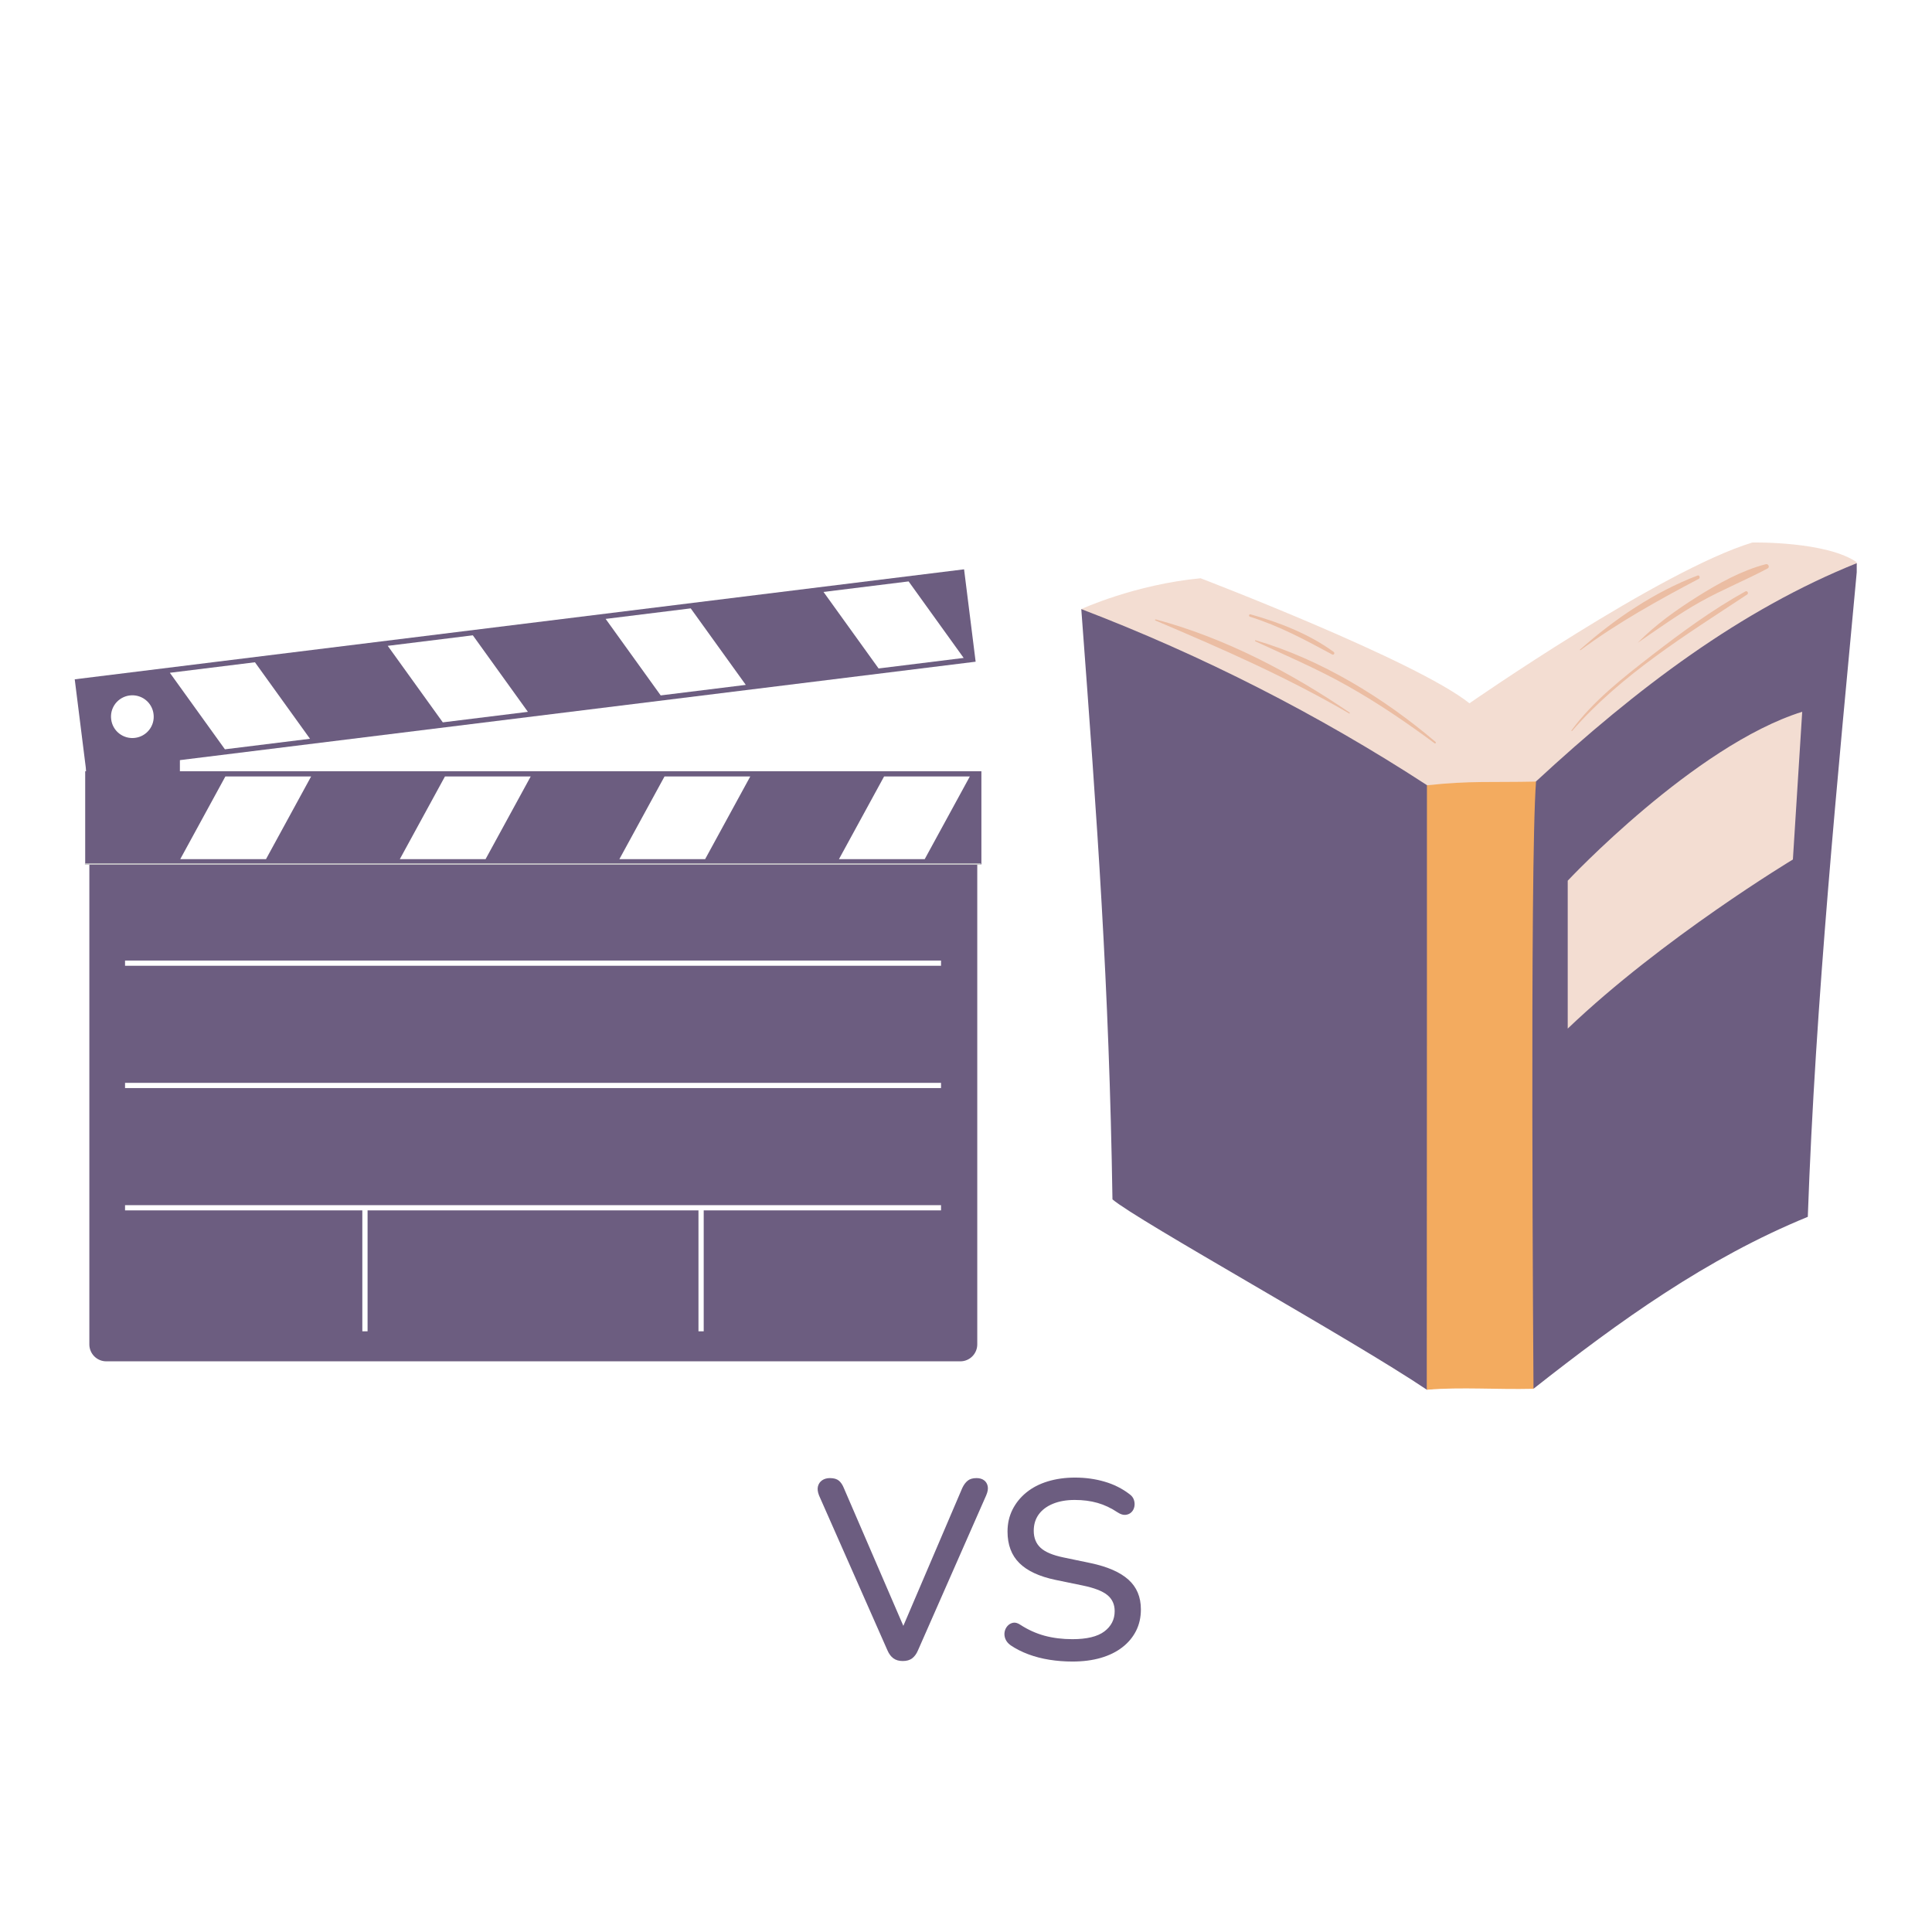
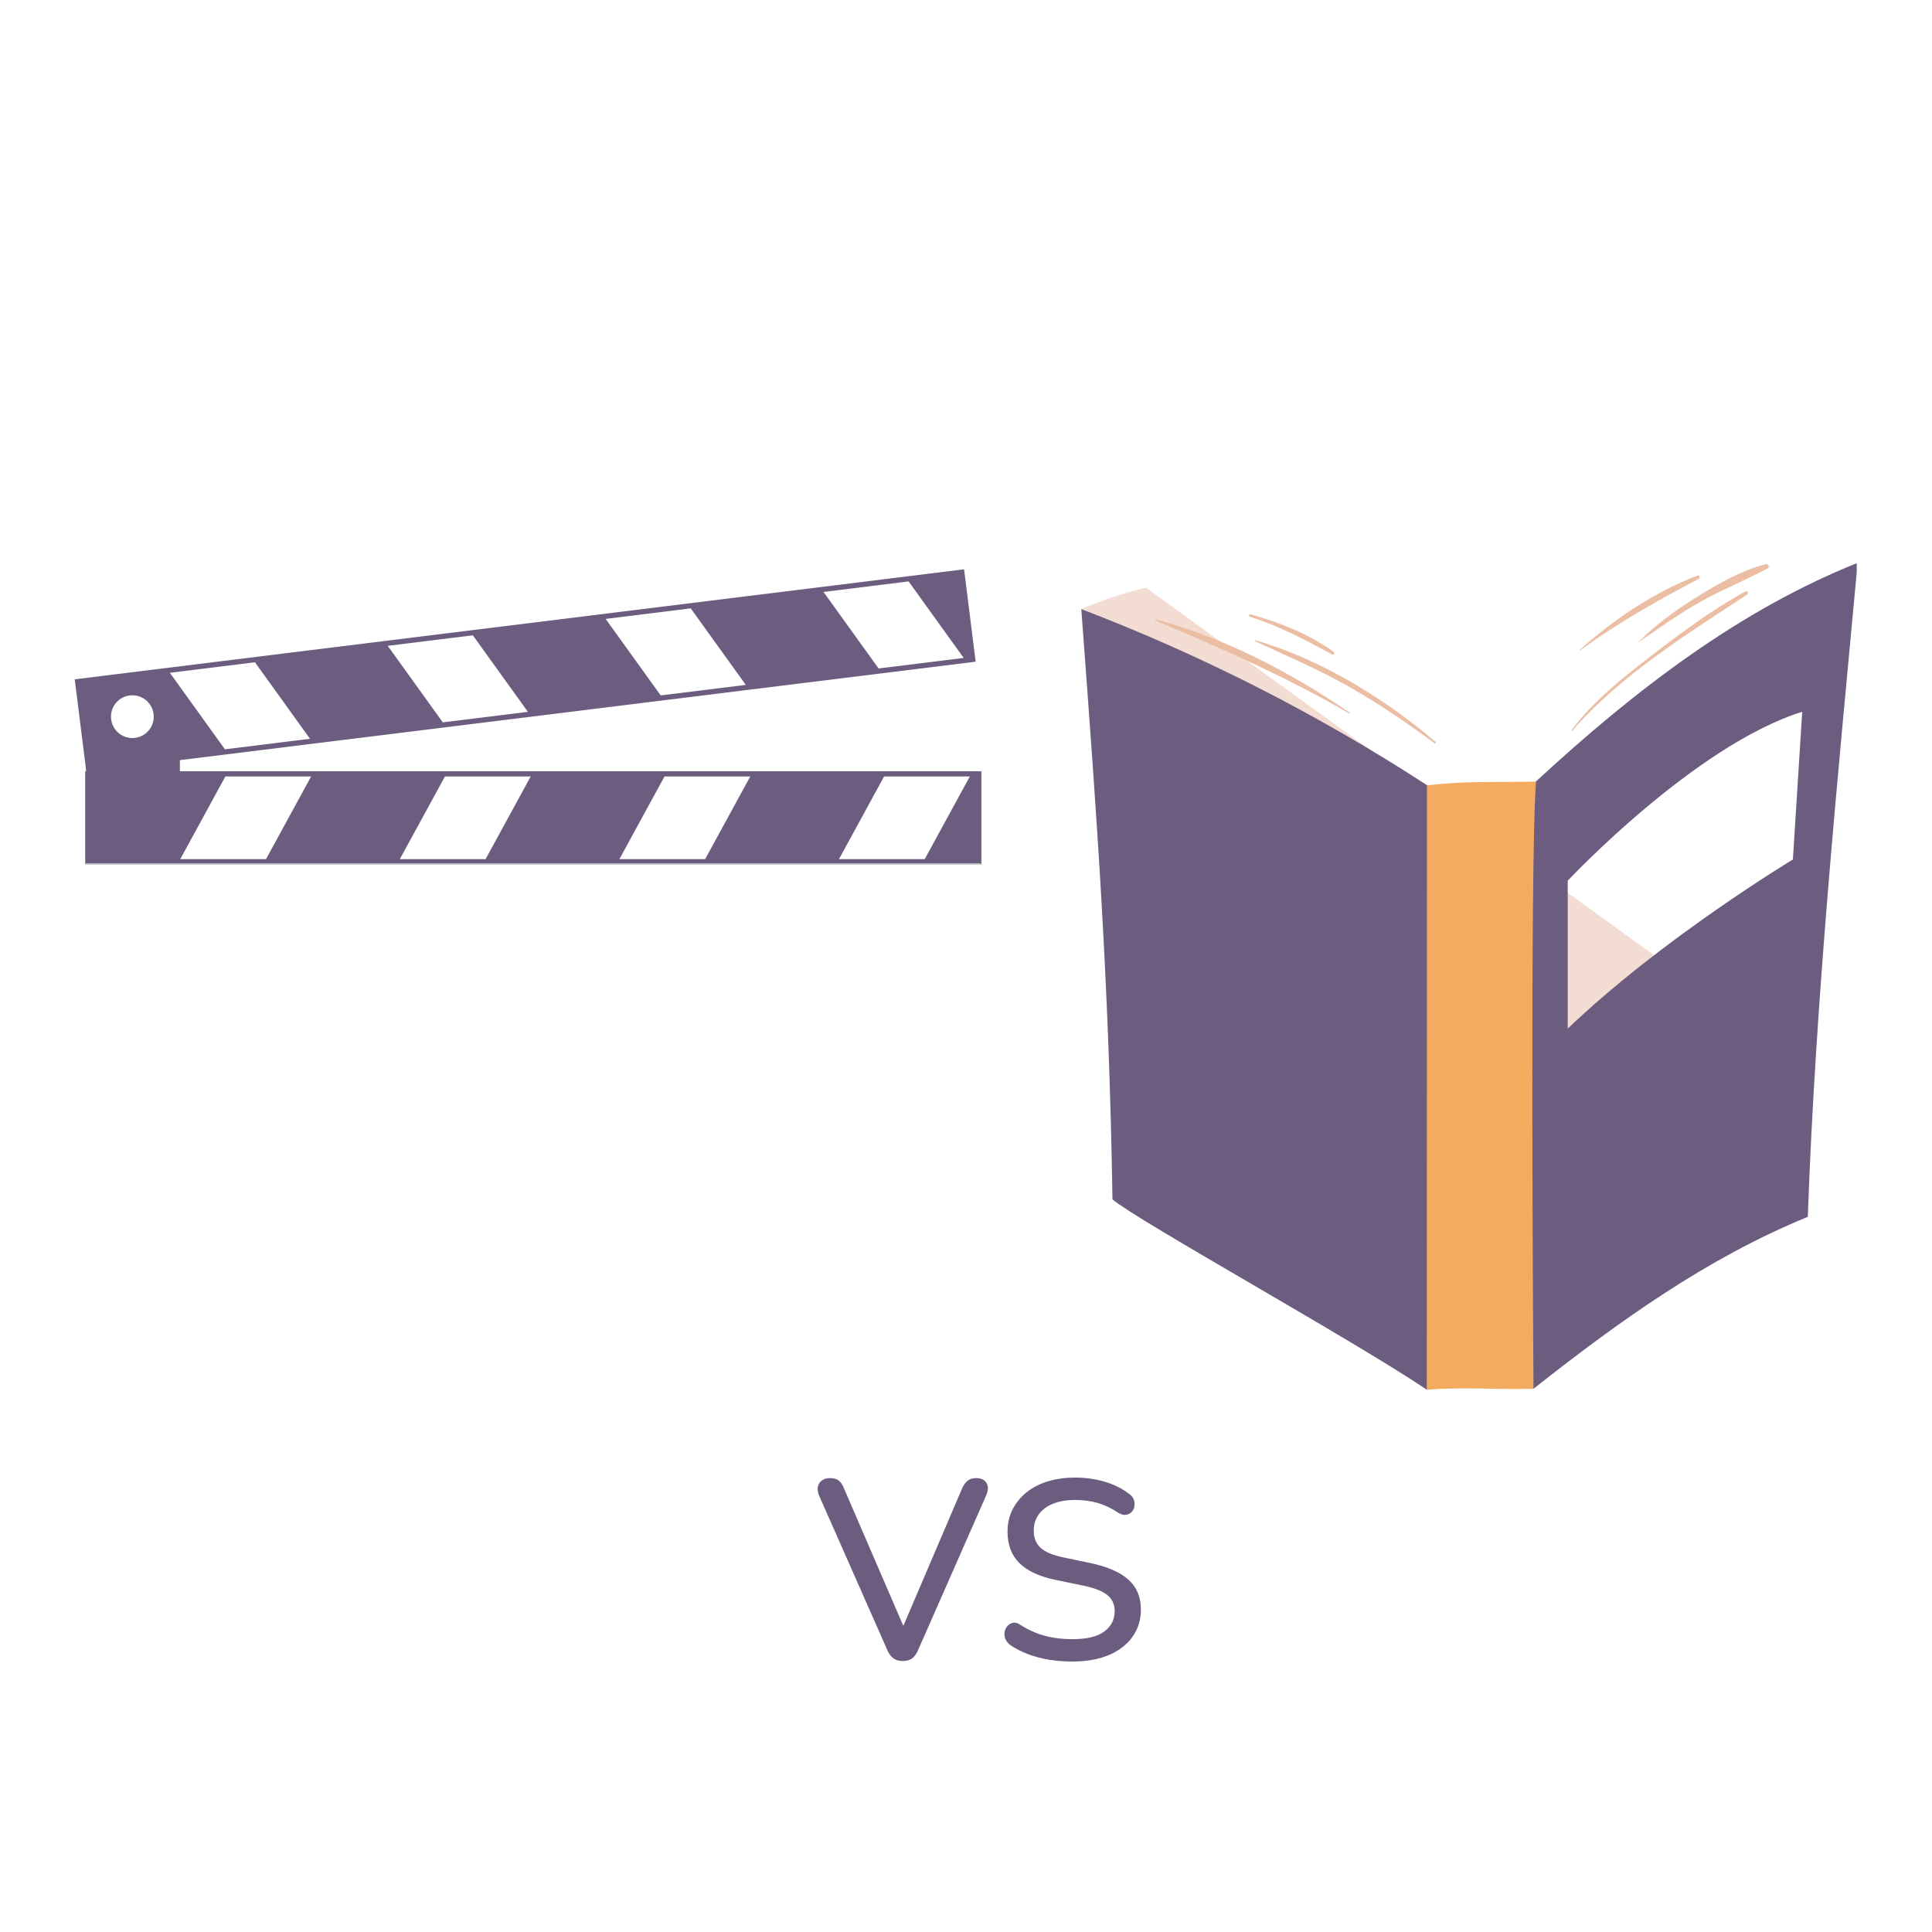
<svg xmlns="http://www.w3.org/2000/svg" width="1024" zoomAndPan="magnify" viewBox="0 0 768 768" height="1024" preserveAspectRatio="xMidYMid meet" version="1.0">
  <defs>
    <g />
    <clipPath id="f0cf703234">
-       <path d="M 35 330 L 389 330 L 389 541.309 L 35 541.309 Z M 35 330 " clip-rule="nonzero" />
-     </clipPath>
+       </clipPath>
    <clipPath id="19410a164b">
      <path d="M 33 306 L 390.309 306 L 390.309 344 L 33 344 Z M 33 306 " clip-rule="nonzero" />
    </clipPath>
    <clipPath id="a8043d5ec2">
      <path d="M 29.559 226.309 L 388 226.309 L 388 307 L 29.559 307 Z M 29.559 226.309 " clip-rule="nonzero" />
    </clipPath>
    <clipPath id="b644c167ca">
      <path d="M 33 343 L 390.309 343 L 390.309 344 L 33 344 Z M 33 343 " clip-rule="nonzero" />
    </clipPath>
    <clipPath id="790e0dc7f4">
-       <path d="M 429.828 215.008 L 738.078 215.008 L 738.078 438 L 429.828 438 Z M 429.828 215.008 " clip-rule="nonzero" />
+       <path d="M 429.828 215.008 L 738.078 438 L 429.828 438 Z M 429.828 215.008 " clip-rule="nonzero" />
    </clipPath>
    <clipPath id="390756dcc0">
      <path d="M 429.828 223 L 738.078 223 L 738.078 552.508 L 429.828 552.508 Z M 429.828 223 " clip-rule="nonzero" />
    </clipPath>
    <clipPath id="e8492d68b1">
      <path d="M 567 310 L 611 310 L 611 552.508 L 567 552.508 Z M 567 310 " clip-rule="nonzero" />
    </clipPath>
  </defs>
  <rect x="-76.8" width="921.6" fill="#ffffff" y="-76.8" height="921.6" fill-opacity="1" />
  <rect x="-76.8" width="921.6" fill="#ffffff" y="-76.8" height="921.6" fill-opacity="1" />
  <path fill="#6c5d80" d="M 34.277 277.945 L 34.277 330.887 C 34.277 331.395 34.328 331.902 34.43 332.402 C 34.531 332.902 34.68 333.387 34.875 333.859 C 35.07 334.332 35.312 334.777 35.598 335.203 C 35.883 335.625 36.207 336.02 36.57 336.379 C 36.934 336.742 37.328 337.062 37.754 337.348 C 38.18 337.629 38.633 337.871 39.105 338.062 C 39.582 338.258 40.07 338.406 40.574 338.508 C 41.078 338.605 41.586 338.656 42.098 338.656 L 63.691 338.656 C 64.207 338.656 64.715 338.605 65.219 338.508 C 65.723 338.406 66.211 338.258 66.684 338.062 C 67.16 337.871 67.609 337.629 68.035 337.348 C 68.465 337.062 68.859 336.742 69.223 336.379 C 69.586 336.02 69.91 335.625 70.195 335.203 C 70.48 334.777 70.719 334.332 70.918 333.859 C 71.113 333.387 71.262 332.902 71.363 332.402 C 71.461 331.902 71.512 331.395 71.512 330.887 L 71.512 277.945 C 71.512 277.438 71.461 276.93 71.363 276.43 C 71.262 275.93 71.113 275.445 70.918 274.973 C 70.719 274.5 70.48 274.055 70.195 273.629 C 69.91 273.203 69.586 272.812 69.223 272.449 C 68.859 272.09 68.465 271.77 68.035 271.484 C 67.609 271.203 67.16 270.961 66.684 270.766 C 66.211 270.57 65.723 270.426 65.219 270.324 C 64.715 270.227 64.207 270.176 63.691 270.176 L 42.098 270.176 C 41.586 270.176 41.078 270.227 40.574 270.324 C 40.07 270.426 39.582 270.57 39.105 270.766 C 38.633 270.961 38.18 271.203 37.754 271.484 C 37.328 271.77 36.934 272.09 36.57 272.449 C 36.207 272.812 35.883 273.203 35.598 273.629 C 35.312 274.055 35.07 274.5 34.875 274.973 C 34.68 275.445 34.531 275.93 34.43 276.43 C 34.328 276.93 34.281 277.438 34.277 277.945 " fill-opacity="1" fill-rule="evenodd" />
  <g clip-path="url(#f0cf703234)">
    <path fill="#6c5d80" d="M 42.25 330.324 L 381.742 330.324 C 382.184 330.324 382.621 330.367 383.055 330.457 C 383.488 330.543 383.91 330.668 384.316 330.84 C 384.727 331.008 385.113 331.215 385.484 331.461 C 385.852 331.707 386.191 331.984 386.504 332.297 C 386.816 332.609 387.094 332.953 387.34 333.32 C 387.586 333.688 387.793 334.074 387.965 334.484 C 388.133 334.891 388.262 335.312 388.348 335.746 C 388.434 336.18 388.477 336.617 388.477 337.062 L 388.477 534.414 C 388.477 534.859 388.434 535.297 388.348 535.73 C 388.262 536.164 388.133 536.586 387.965 536.992 C 387.793 537.402 387.586 537.789 387.34 538.156 C 387.094 538.523 386.816 538.863 386.504 539.176 C 386.191 539.492 385.852 539.77 385.484 540.016 C 385.113 540.262 384.727 540.469 384.316 540.637 C 383.91 540.809 383.488 540.934 383.055 541.02 C 382.621 541.105 382.184 541.148 381.742 541.148 L 42.25 541.148 C 41.809 541.148 41.371 541.105 40.938 541.02 C 40.504 540.934 40.082 540.809 39.676 540.637 C 39.266 540.469 38.879 540.262 38.512 540.016 C 38.141 539.77 37.801 539.492 37.488 539.176 C 37.176 538.863 36.898 538.523 36.652 538.156 C 36.406 537.789 36.199 537.402 36.031 536.992 C 35.859 536.586 35.734 536.164 35.645 535.73 C 35.559 535.297 35.516 534.859 35.516 534.414 L 35.516 337.062 C 35.516 336.617 35.559 336.18 35.645 335.746 C 35.734 335.312 35.859 334.891 36.031 334.484 C 36.199 334.074 36.406 333.688 36.652 333.32 C 36.898 332.953 37.176 332.609 37.488 332.297 C 37.801 331.984 38.141 331.707 38.512 331.461 C 38.879 331.215 39.266 331.008 39.676 330.84 C 40.082 330.668 40.504 330.543 40.938 330.457 C 41.371 330.367 41.809 330.324 42.25 330.324 " fill-opacity="1" fill-rule="evenodd" />
  </g>
  <g clip-path="url(#19410a164b)">
    <path fill="#6c5d80" d="M 33.867 306.59 L 390.117 306.59 L 390.117 343.594 L 33.867 343.594 Z M 33.867 306.59 " fill-opacity="1" fill-rule="evenodd" />
  </g>
  <path fill="#ffffff" d="M 71.652 341.527 L 105.738 341.527 L 123.676 308.656 L 89.59 308.656 Z M 71.652 341.527 " fill-opacity="1" fill-rule="evenodd" />
  <path fill="#ffffff" d="M 158.934 341.527 L 193.02 341.527 L 210.961 308.656 L 176.875 308.656 Z M 158.934 341.527 " fill-opacity="1" fill-rule="evenodd" />
  <path fill="#ffffff" d="M 246.215 341.527 L 280.301 341.527 L 298.242 308.656 L 264.156 308.656 Z M 246.215 341.527 " fill-opacity="1" fill-rule="evenodd" />
  <path fill="#ffffff" d="M 333.5 341.527 L 367.586 341.527 L 385.523 308.656 L 351.438 308.656 Z M 333.5 341.527 " fill-opacity="1" fill-rule="evenodd" />
  <g clip-path="url(#a8043d5ec2)">
    <path fill="#6c5d80" d="M 383.234 226.312 L 29.707 270.039 L 34.305 306.762 L 387.832 263.035 Z M 383.234 226.312 " fill-opacity="1" fill-rule="evenodd" />
  </g>
  <path fill="#ffffff" d="M 383.074 261.539 L 349.25 265.723 L 327.363 235.305 L 361.188 231.121 Z M 383.074 261.539 " fill-opacity="1" fill-rule="evenodd" />
  <path fill="#ffffff" d="M 296.461 272.25 L 262.637 276.434 L 240.75 246.02 L 274.574 241.836 Z M 296.461 272.25 " fill-opacity="1" fill-rule="evenodd" />
  <path fill="#ffffff" d="M 209.844 282.965 L 176.02 287.148 L 154.133 256.73 L 187.961 252.547 Z M 209.844 282.965 " fill-opacity="1" fill-rule="evenodd" />
  <path fill="#ffffff" d="M 123.23 293.676 L 89.406 297.859 L 67.52 267.445 L 101.344 263.262 Z M 123.23 293.676 " fill-opacity="1" fill-rule="evenodd" />
  <path stroke-linecap="butt" transform="matrix(0.517, -0.064, 0.064, 0.514, -15.75, 205.624)" fill-opacity="1" fill="#ffffff" fill-rule="evenodd" stroke-linejoin="miter" d="M 125.713 168.077 C 125.717 169.019 125.63 169.958 125.454 170.886 C 125.279 171.807 125.016 172.708 124.658 173.583 C 124.3 174.458 123.865 175.285 123.344 176.071 C 122.823 176.858 122.234 177.59 121.569 178.259 C 120.904 178.929 120.18 179.53 119.397 180.055 C 118.614 180.581 117.789 181.025 116.92 181.388 C 116.052 181.751 115.15 182.019 114.228 182.208 C 113.299 182.389 112.366 182.486 111.422 182.482 C 110.478 182.486 109.545 182.393 108.624 182.21 C 107.696 182.026 106.801 181.748 105.932 181.389 C 105.057 181.022 104.236 180.577 103.448 180.054 C 102.668 179.524 101.942 178.924 101.277 178.257 C 100.62 177.59 100.024 176.862 99.502 176.075 C 98.988 175.29 98.548 174.46 98.189 173.579 C 97.837 172.707 97.571 171.808 97.392 170.882 C 97.213 169.955 97.132 169.026 97.137 168.077 C 97.133 167.134 97.219 166.203 97.395 165.275 C 97.571 164.347 97.833 163.453 98.191 162.578 C 98.549 161.703 98.985 160.876 99.505 160.09 C 100.027 159.296 100.616 158.571 101.28 157.902 C 101.945 157.232 102.669 156.631 103.452 156.106 C 104.235 155.58 105.061 155.136 105.929 154.773 C 106.797 154.41 107.7 154.134 108.621 153.953 C 109.551 153.764 110.483 153.675 111.427 153.679 C 112.364 153.674 113.304 153.768 114.225 153.951 C 115.154 154.135 116.048 154.413 116.917 154.772 C 117.793 155.139 118.613 155.584 119.402 156.107 C 120.181 156.637 120.908 157.229 121.564 157.903 C 122.229 158.571 122.826 159.299 123.347 160.086 C 123.861 160.871 124.301 161.701 124.654 162.573 C 125.012 163.454 125.278 164.353 125.457 165.279 C 125.636 166.206 125.717 167.135 125.713 168.077 Z M 125.713 168.077 " stroke="#ffffff" stroke-width="4" stroke-opacity="1" stroke-miterlimit="4" />
  <g clip-path="url(#b644c167ca)">
    <path stroke-linecap="butt" transform="matrix(0.751, 0, 0, 0.751, -69.774, 13.724)" fill="none" stroke-linejoin="miter" d="M 137.848 439.07 L 612.048 439.07 " stroke="#cccccc" stroke-width="0.692" stroke-opacity="1" stroke-miterlimit="4" />
  </g>
  <path stroke-linecap="butt" transform="matrix(0.521, 0, 0, 0.518, -4.54, 159.804)" fill="none" stroke-linejoin="miter" d="M 104.117 618.351 L 726.703 618.351 " stroke="#ffffff" stroke-width="4" stroke-opacity="1" stroke-miterlimit="4" />
-   <path stroke-linecap="butt" transform="matrix(0.521, 0, 0, 0.518, -15.373, 159.804)" fill="none" stroke-linejoin="miter" d="M 307.958 713.15 L 307.958 619.316 " stroke="#ffffff" stroke-width="4" stroke-opacity="1" stroke-miterlimit="4" />
  <path stroke-linecap="butt" transform="matrix(0.521, 0, 0, 0.518, -15.373, 159.804)" fill="none" stroke-linejoin="miter" d="M 564.428 713.15 L 564.428 619.316 " stroke="#ffffff" stroke-width="4" stroke-opacity="1" stroke-miterlimit="4" />
  <path stroke-linecap="butt" transform="matrix(0.521, 0, 0, 0.518, -4.54, 159.804)" fill="none" stroke-linejoin="miter" d="M 104.117 524.488 L 726.703 524.488 " stroke="#ffffff" stroke-width="4" stroke-opacity="1" stroke-miterlimit="4" />
-   <path stroke-linecap="butt" transform="matrix(0.521, 0, 0, 0.518, -4.54, 159.804)" fill="none" stroke-linejoin="miter" d="M 104.117 430.632 L 726.703 430.632 " stroke="#ffffff" stroke-width="4" stroke-opacity="1" stroke-miterlimit="4" />
  <g clip-path="url(#790e0dc7f4)">
    <path fill="#f3ddd2" d="M 429.828 242.125 C 429.828 242.125 450.977 232.359 477.246 229.867 C 477.246 229.867 562.914 262.598 584.129 279.57 C 584.129 279.57 660.168 226.699 696.605 215.656 C 696.605 215.656 726.441 215.047 738.43 223.738 L 717.754 259.902 C 717.754 259.902 728.262 305.77 716.812 346.113 C 694.184 425.855 633.027 507.754 566.754 336.684 C 566.754 336.684 490.852 322.34 469.633 302 C 448.418 281.66 429.828 242.125 429.828 242.125 Z M 429.828 242.125 " fill-opacity="1" fill-rule="nonzero" />
  </g>
  <g clip-path="url(#390756dcc0)">
    <path fill="#6c5d80" d="M 610.598 310.621 C 592.617 326.246 581.234 326.246 567.227 312.102 C 524.055 284.016 477.918 260.512 429.828 242.125 C 436.227 327.66 440.875 391.035 442.223 476.773 C 452.191 485.262 537.66 532.539 567.16 552.41 C 581.371 551.266 591.742 535.637 609.656 552.004 C 643.734 525.133 678.488 500.145 718.629 483.711 C 721.66 397.906 730.484 309.203 738.43 223.738 C 692.027 242.324 650.809 273.441 610.598 310.621 Z M 712.703 341.668 C 712.703 341.668 660.977 372.785 623.195 408.883 L 623.195 350.086 C 623.195 350.086 673.574 296.34 716.406 282.938 Z M 712.703 341.668 " fill-opacity="1" fill-rule="nonzero" />
  </g>
  <g clip-path="url(#e8492d68b1)">
    <path fill="#f3ab5f" d="M 567.16 552.41 C 567.227 492.535 567.227 312.168 567.227 312.168 C 584.602 310.281 593.156 311.09 610.598 310.688 C 608.039 343.688 609.59 552.07 609.59 552.07 C 594.367 552.41 581.773 551.332 567.16 552.41 Z M 567.16 552.41 " fill-opacity="1" fill-rule="nonzero" />
  </g>
  <path fill="#ebbda3" d="M 624.945 290.547 C 624.812 290.684 624.543 290.48 624.676 290.348 C 633.297 278.629 645.082 269.469 656.531 260.578 C 668.387 251.418 680.645 242.395 693.777 235.117 C 694.586 234.648 695.258 235.859 694.52 236.332 C 670.137 252.43 644.344 268.254 624.945 290.547 Z M 459.262 246.637 C 485.598 257.816 511.527 269.133 536.312 283.613 C 536.512 283.746 536.648 283.41 536.512 283.273 C 513.074 267.312 486.945 253.574 459.465 246.23 C 459.195 246.164 458.992 246.57 459.262 246.637 Z M 499 254.922 C 511.461 260.711 523.988 266.031 535.977 272.836 C 547.895 279.57 559.277 287.316 570.258 295.465 C 570.594 295.734 570.996 295.195 570.66 294.926 C 550.188 277.484 525.133 262.125 499.133 254.516 C 498.934 254.449 498.73 254.852 499 254.922 Z M 496.844 245.152 C 508.496 248.793 518.867 254.383 529.578 260.172 C 530.25 260.512 530.723 259.633 530.184 259.164 C 520.418 252.023 508.629 247.445 497.113 244.211 C 496.508 244.008 496.238 244.953 496.844 245.152 Z M 651.211 255.391 C 659.363 249.801 667.375 244.008 676.066 239.16 C 684.754 234.312 693.98 230.605 702.668 225.961 C 703.609 225.422 702.938 224.008 701.926 224.277 C 692.363 226.766 683.137 231.887 674.785 237.141 C 666.434 242.395 658.082 248.32 651.145 255.391 C 651.145 255.324 651.211 255.457 651.211 255.391 Z M 628.312 258.422 C 643.199 247.445 659.023 238.688 675.324 230.066 C 675.996 229.73 675.527 228.449 674.785 228.789 C 657.68 235.32 641.781 246.031 628.109 258.219 C 627.91 258.289 628.109 258.559 628.312 258.422 Z M 628.312 258.422 " fill-opacity="1" fill-rule="nonzero" />
  <g fill="#6c5d80" fill-opacity="1">
    <g transform="translate(323.443, 659.581)">
      <g>
        <path d="M 35.406 0.703 C 33.914 0.703 32.68 0.348 31.703 -0.359 C 30.734 -1.066 29.941 -2.129 29.328 -3.547 L 2.125 -65.141 C 1.582 -66.555 1.445 -67.77 1.719 -68.781 C 1.988 -69.789 2.547 -70.582 3.391 -71.156 C 4.234 -71.727 5.258 -72.016 6.469 -72.016 C 8.02 -72.016 9.203 -71.676 10.016 -71 C 10.828 -70.332 11.5 -69.328 12.031 -67.984 L 37.531 -8.906 L 33.781 -8.906 L 59.078 -68.078 C 59.68 -69.359 60.406 -70.332 61.25 -71 C 62.094 -71.676 63.254 -72.016 64.734 -72.016 C 65.953 -72.016 66.945 -71.727 67.719 -71.156 C 68.5 -70.582 68.988 -69.789 69.188 -68.781 C 69.395 -67.77 69.191 -66.555 68.578 -65.141 L 41.469 -3.547 C 40.863 -2.129 40.086 -1.066 39.141 -0.359 C 38.203 0.348 36.957 0.703 35.406 0.703 Z M 35.406 0.703 " />
      </g>
    </g>
  </g>
  <g fill="#6c5d80" fill-opacity="1">
    <g transform="translate(394.241, 659.581)">
      <g>
        <path d="M 32.062 0.906 C 28.957 0.906 25.922 0.672 22.953 0.203 C 19.992 -0.266 17.195 -0.988 14.562 -1.969 C 11.938 -2.945 9.578 -4.145 7.484 -5.562 C 6.473 -6.301 5.781 -7.145 5.406 -8.094 C 5.039 -9.039 4.941 -9.969 5.109 -10.875 C 5.273 -11.781 5.66 -12.57 6.266 -13.25 C 6.879 -13.926 7.625 -14.348 8.5 -14.516 C 9.375 -14.68 10.352 -14.395 11.438 -13.656 C 14.469 -11.695 17.664 -10.258 21.031 -9.344 C 24.406 -8.438 28.082 -7.984 32.062 -7.984 C 37.801 -7.984 42.035 -9.008 44.766 -11.062 C 47.492 -13.125 48.859 -15.812 48.859 -19.125 C 48.859 -21.82 47.879 -23.961 45.922 -25.547 C 43.961 -27.129 40.691 -28.391 36.109 -29.328 L 25.281 -31.562 C 18.875 -32.906 14.102 -35.129 10.969 -38.234 C 7.832 -41.336 6.266 -45.52 6.266 -50.781 C 6.266 -53.945 6.922 -56.844 8.234 -59.469 C 9.555 -62.102 11.395 -64.379 13.75 -66.297 C 16.113 -68.223 18.945 -69.691 22.25 -70.703 C 25.562 -71.711 29.172 -72.219 33.078 -72.219 C 37.254 -72.219 41.18 -71.676 44.859 -70.594 C 48.535 -69.52 51.82 -67.875 54.719 -65.656 C 55.602 -65.039 56.195 -64.281 56.5 -63.375 C 56.801 -62.469 56.863 -61.57 56.688 -60.688 C 56.52 -59.812 56.133 -59.07 55.531 -58.469 C 54.926 -57.863 54.148 -57.508 53.203 -57.406 C 52.266 -57.301 51.223 -57.617 50.078 -58.359 C 47.441 -60.117 44.758 -61.383 42.031 -62.156 C 39.301 -62.938 36.285 -63.328 32.984 -63.328 C 29.672 -63.328 26.785 -62.82 24.328 -61.812 C 21.867 -60.801 19.977 -59.383 18.656 -57.562 C 17.344 -55.738 16.688 -53.578 16.688 -51.078 C 16.688 -48.242 17.598 -45.984 19.422 -44.297 C 21.242 -42.617 24.281 -41.344 28.531 -40.469 L 39.25 -38.234 C 45.988 -36.816 51.008 -34.625 54.312 -31.656 C 57.625 -28.695 59.281 -24.754 59.281 -19.828 C 59.281 -16.66 58.641 -13.812 57.359 -11.281 C 56.078 -8.75 54.254 -6.57 51.891 -4.75 C 49.535 -2.926 46.688 -1.523 43.344 -0.547 C 40.008 0.422 36.25 0.906 32.062 0.906 Z M 32.062 0.906 " />
      </g>
    </g>
  </g>
</svg>